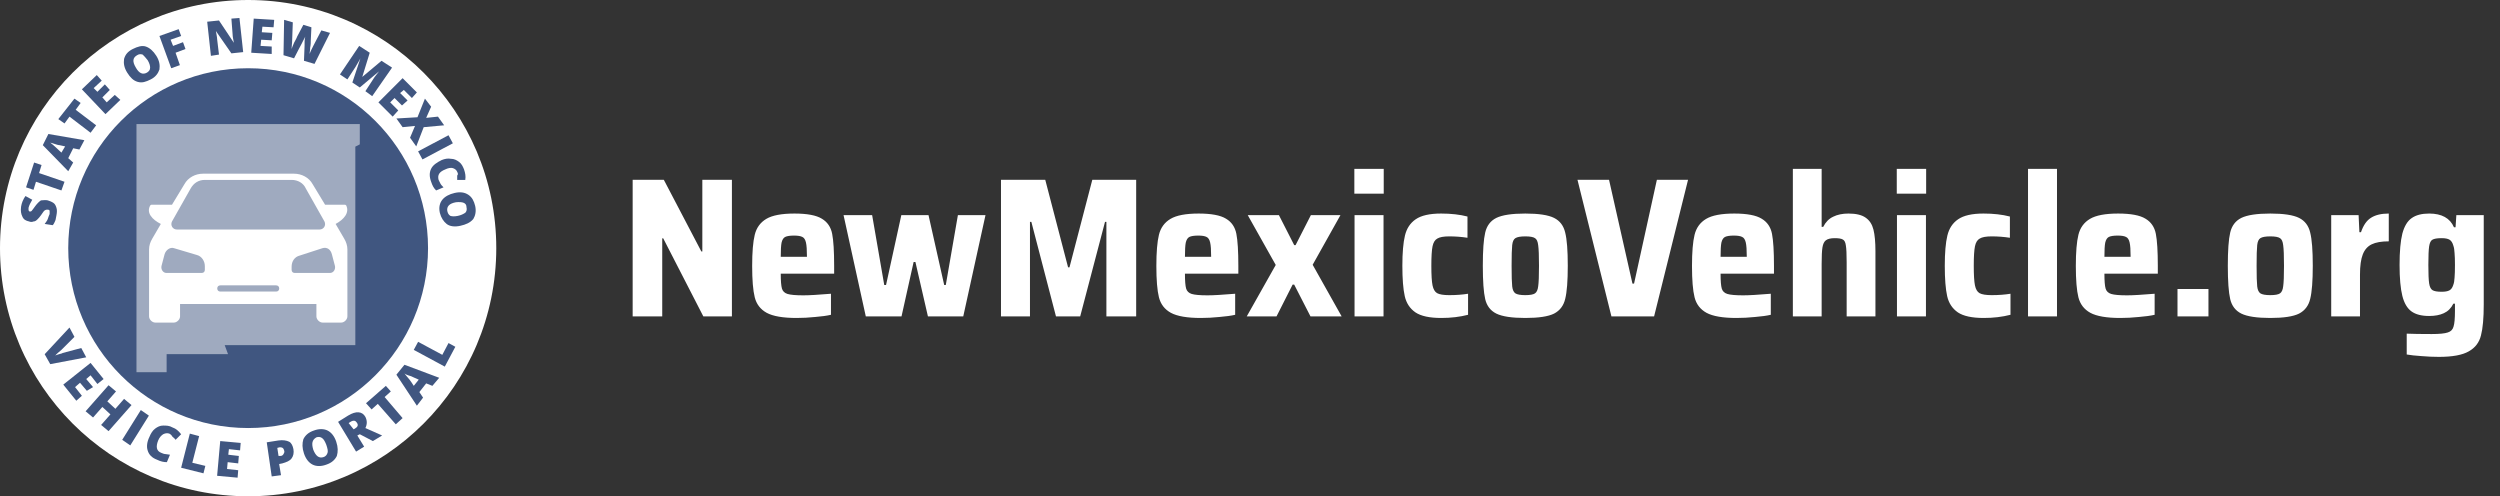
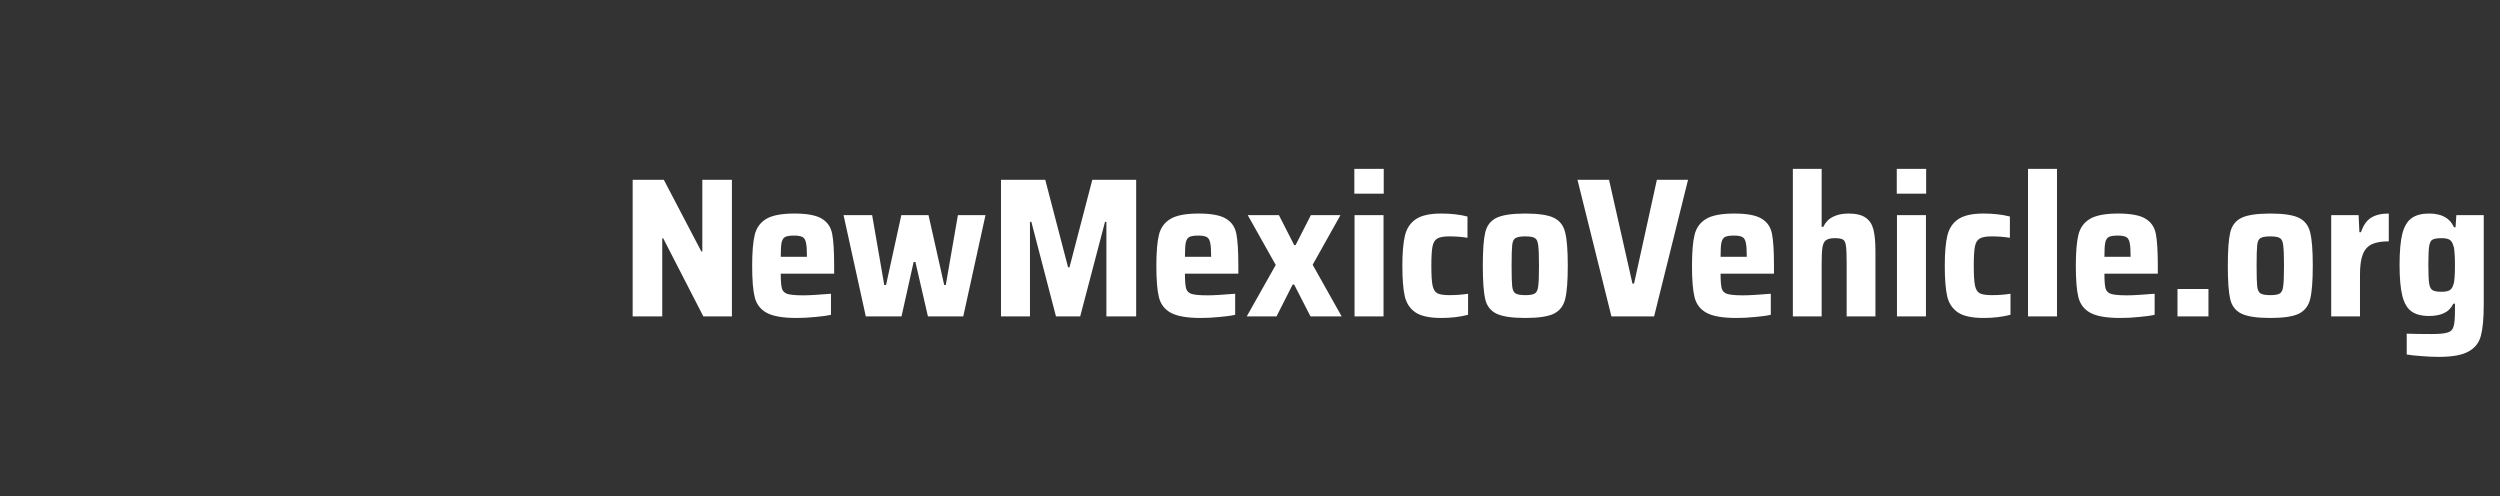
<svg xmlns="http://www.w3.org/2000/svg" width="403" height="80" viewBox="0 0 403 80" fill="none">
  <rect x="0" y="0" width="403" height="80" fill="#333333" stroke="none" />
  <g clip-path="url(#clip0_168_4633)">
    <path fill-rule="evenodd" clip-rule="evenodd" d="M40 80C17.909 80 0 62.091 0 40C0 17.909 17.909 0 40 0C62.091 0 80 17.909 80 40C80 62.091 62.091 80 40 80Z" fill="white" />
    <path fill-rule="evenodd" clip-rule="evenodd" d="M40 69C23.984 69 11 56.016 11 40C11 23.984 23.984 11 40 11C56.016 11 69 23.984 69 40C69 56.016 56.016 69 40 69Z" fill="#405680" />
    <path d="M22 20V60H26.86V57.091H36.76L36.22 55.636H57.28V23.636L58 23.273V20H22Z" fill="#9FAABF" />
    <path d="M55.501 38.5L54.102 36.1C55.401 35.4 56.4 34.3 55.8 33.1C55.7 33 55.6 33 55.6 33H52.403L50.405 29.7C49.806 28.6 48.607 28 47.408 28H32.721C31.522 28 30.323 28.6 29.724 29.7L27.726 33H24.429C24.429 33 24.329 33 24.229 33.1C23.529 34.3 24.529 35.4 25.927 36.1L24.529 38.5C24.229 39 24.029 39.6 24.029 40.2V51C24.029 51.5 24.529 52 25.028 52H28.026C28.525 52 29.024 51.5 29.024 51V49H51.005V51C51.005 51.5 51.504 52 52.004 52H55.001C55.501 52 56 51.5 56 51V40.2C56 39.6 55.8 39 55.501 38.5ZM27.726 35.7L30.723 30.4C31.223 29.5 32.022 29 33.021 29H47.008C48.007 29 48.907 29.5 49.306 30.4L52.303 35.7C52.603 36.3 52.203 37 51.504 37H28.525C27.826 37 27.426 36.3 27.726 35.7ZM33.021 43.5C33.021 43.8 32.821 44 32.521 44H26.826C26.327 44 25.927 43.5 26.027 42.9L26.527 41C26.727 40.3 27.426 39.8 28.026 40L31.722 41.1C32.521 41.3 33.021 42.1 33.021 42.9V43.5ZM44.511 47H35.519C35.219 47 35.019 46.8 35.019 46.5C35.019 46.2 35.219 46 35.519 46H44.511C44.81 46 45.01 46.2 45.01 46.5C45.01 46.8 44.81 47 44.511 47ZM53.203 44H47.508C47.208 44 47.008 43.8 47.008 43.5V43C47.008 42.1 47.508 41.4 48.307 41.2L52.004 40C52.703 39.8 53.303 40.2 53.502 41L54.002 42.9C54.102 43.5 53.702 44 53.203 44Z" fill="white" />
    <path d="M13.1 56.1L13.9 57.6L8.1 58.7L7.2 57.1L11.2 52.8L12 54.3L9.9 56.4C9.4 56.8 9.1 57.1 8.9 57.3C9.1 57.2 9.3 57.2 9.5 57.1C9.8 57 10 57 10.1 56.9L13.1 56.1Z" fill="#405680" />
-     <path d="M12.3 64.6L10.2 62L14.6 58.5L16.7 61.1L15.7 61.9L14.6 60.5L13.9 61.1L15 62.4L14 63L12.9 61.7L12.1 62.4L13.2 63.8L12.3 64.6Z" fill="#405680" />
    <path d="M17.5 69.5L16.3 68.5L17.8 66.8L16.5 65.6L15 67.3L13.8 66.3L17.5 62.1L18.7 63.1L17.3 64.7L18.6 65.9L20 64.3L21.2 65.3L17.5 69.5Z" fill="#405680" />
    <path d="M19.7 70.9L22.7 66.1L24 67L21 71.8L19.7 70.9Z" fill="#405680" />
    <path d="M27.3 69.9C27 69.8 26.7 69.8 26.3 70C26 70.2 25.7 70.5 25.5 71C25.1 72 25.2 72.7 26 73C26.2 73.1 26.5 73.2 26.7 73.2C26.9 73.2 27.2 73.3 27.4 73.3L26.9 74.5C26.4 74.5 25.9 74.4 25.3 74.1C24.5 73.8 24 73.3 23.8 72.6C23.6 72 23.7 71.2 24.1 70.4C24.3 69.9 24.6 69.4 25 69.1C25.4 68.8 25.8 68.6 26.3 68.6C26.8 68.6 27.3 68.6 27.8 68.9C28.4 69.1 28.8 69.5 29.2 70L28.3 70.9C28.2 70.7 28 70.6 27.8 70.4C27.7 70.2 27.5 70 27.3 69.9Z" fill="#405680" />
    <path d="M29.2 75.4L30.6 69.9L32.1 70.3L31 74.6L33.1 75.1L32.8 76.3L29.2 75.4Z" fill="#405680" />
    <path d="M38.3 77L35 76.7L35.5 71.1L38.8 71.4L38.7 72.6L36.9 72.4L36.8 73.3L38.5 73.5L38.4 74.7L36.7 74.5L36.6 75.6L38.4 75.8L38.3 77Z" fill="#405680" />
    <path d="M47.3 72.4C47.4 73 47.3 73.5 47 73.9C46.7 74.3 46.2 74.5 45.5 74.7L45 74.8L45.3 76.6L43.8 76.8L43 71.3L44.9 71C45.6 70.9 46.2 71 46.6 71.2C47 71.4 47.2 71.9 47.3 72.4ZM44.9 73.5H45.2C45.4 73.5 45.6 73.4 45.7 73.2C45.8 73 45.9 72.9 45.8 72.6C45.7 72.2 45.5 72.1 45.1 72.1L44.7 72.2L44.9 73.5Z" fill="#405680" />
    <path d="M54.2 71.2C54.5 72.1 54.5 72.8 54.3 73.5C54 74.1 53.5 74.6 52.6 74.9C51.8 75.2 51 75.2 50.4 74.9C49.8 74.6 49.3 74 49 73.1C48.7 72.2 48.7 71.5 48.9 70.8C49.2 70.2 49.7 69.7 50.6 69.4C51.4 69.1 52.2 69.1 52.8 69.4C53.4 69.7 53.9 70.3 54.2 71.2ZM50.5 72.5C50.9 73.5 51.4 73.9 52.1 73.7C52.5 73.6 52.7 73.3 52.8 73C52.9 72.7 52.8 72.3 52.6 71.7C52.4 71.2 52.2 70.8 51.9 70.6C51.6 70.4 51.3 70.4 51 70.5C50.3 70.9 50.2 71.5 50.5 72.5Z" fill="#405680" />
    <path d="M57.6 70.2L58.7 72L57.4 72.8L54.5 68L56.1 67C57.4 66.2 58.4 66.3 58.9 67.2C59.2 67.8 59.2 68.4 58.9 69L61.6 70.2L60.1 71.1L58 70L57.6 70.2ZM57 69.2L57.2 69.1C57.7 68.8 57.8 68.5 57.5 68.1C57.3 67.8 57 67.7 56.5 68L56.2 68.2L57 69.2Z" fill="#405680" />
    <path d="M64.9 67.4L63.8 68.4L60.9 65.1L59.9 66L59 65L62.2 62.2L63 63.1L62 64L64.9 67.4Z" fill="#405680" />
    <path d="M69.7 62.2L68.7 61.8L67.6 63.2L68.2 64.1L67.2 65.4L63.9 60.4L65.2 58.8L70.8 60.9L69.7 62.2ZM67.5 61.2L66.6 60.8C66.4 60.7 66.2 60.6 65.8 60.5C65.5 60.4 65.3 60.3 65.2 60.2C65.3 60.3 65.4 60.5 65.6 60.7C65.8 60.9 66.2 61.4 66.7 62.2L67.5 61.2Z" fill="#405680" />
    <path d="M71.7 59.1L66.7 56.4L67.4 55.1L71.3 57.2L72.3 55.3L73.4 55.9L71.7 59.1Z" fill="#405680" />
-     <path d="M7.7 32.3C8 32.4 8.3 32.5 8.6 32.7C8.9 32.9 9 33.2 9.1 33.5C9.2 33.8 9.2 34.2 9.1 34.7C9 35.1 9 35.4 8.9 35.6C8.8 35.8 8.7 36.1 8.5 36.3L7.2 36.1C7.4 35.8 7.6 35.6 7.7 35.3C7.8 35 7.9 34.7 8 34.5C8 34.3 8 34.1 8 34C8 33.9 7.9 33.8 7.7 33.8C7.6 33.8 7.6 33.8 7.5 33.8C7.4 33.8 7.2 33.9 7.1 34C7 34.1 6.9 34.3 6.6 34.7C6.4 35 6.2 35.2 6 35.4C5.8 35.6 5.6 35.7 5.4 35.7C5.2 35.8 4.9 35.8 4.7 35.7C4.2 35.6 3.8 35.4 3.6 34.9C3.4 34.5 3.3 34 3.4 33.3C3.5 32.7 3.7 32.2 4.1 31.6L5.2 32.2C4.9 32.7 4.7 33.1 4.6 33.5C4.6 33.7 4.6 33.8 4.6 33.9C4.7 34 4.7 34.1 4.8 34.1C4.9 34.1 5 34.1 5.1 34C5.2 33.9 5.4 33.6 5.7 33.2C6 32.8 6.3 32.5 6.6 32.3C7 32.3 7.3 32.2 7.7 32.3Z" fill="#405680" />
    <path d="M10.4 29.3L9.9 30.7L5.8 29.3L5.4 30.6L4.2 30.2L5.5 26.2L6.7 26.6L6.3 27.9L10.4 29.3Z" fill="#405680" />
    <path d="M12.8 24.1L11.8 23.9L11 25.5L11.8 26.2L11 27.6L6.9 23.4L7.8 21.6L13.6 22.6L12.8 24.1ZM10.5 23.6L9.6 23.4C9.4 23.4 9.1 23.3 8.8 23.2C8.5 23.1 8.2 23 8.1 23C8.2 23.1 8.4 23.2 8.6 23.4C8.8 23.6 9.3 24 9.9 24.6L10.5 23.6Z" fill="#405680" />
-     <path d="M15.5 20.2L14.6 21.4L11.2 18.8L10.4 19.9L9.4 19.2L12 15.9L13 16.6L12.2 17.7L15.5 20.2Z" fill="#405680" />
+     <path d="M15.5 20.2L14.6 21.4L11.2 18.8L10.4 19.9L9.4 19.2L12 15.9L12.2 17.7L15.5 20.2Z" fill="#405680" />
    <path d="M19.4 16.1L17 18.4L13.2 14.4L15.6 12.1L16.4 13L15.1 14.2L15.7 14.8L16.9 13.6L17.7 14.5L16.5 15.7L17.2 16.5L18.5 15.3L19.4 16.1Z" fill="#405680" />
-     <path d="M25.2 9C25.7 9.8 25.8 10.5 25.7 11.2C25.5 11.8 25.1 12.4 24.3 12.8C23.5 13.2 22.9 13.4 22.2 13.2C21.5 13 21 12.5 20.5 11.7C20 10.9 19.9 10.2 20 9.5C20.2 8.8 20.6 8.3 21.4 7.9C22.2 7.5 22.9 7.3 23.5 7.5C24.1 7.7 24.7 8.2 25.2 9ZM21.9 10.9C22.4 11.8 23 12.1 23.7 11.7C24 11.5 24.2 11.3 24.2 10.9C24.2 10.6 24.1 10.2 23.8 9.7C23.5 9.3 23.2 9 23 8.8C22.7 8.7 22.4 8.7 22.1 8.9C21.4 9.3 21.3 9.9 21.9 10.9Z" fill="#405680" />
    <path d="M29 10.5L27.6 11L25.7 5.8L28.8 4.7L29.2 5.8L27.5 6.4L27.9 7.4L29.5 6.8L29.9 7.9L28.3 8.5L29 10.5Z" fill="#405680" />
    <path d="M39.2 8.4L37.3 8.6L34.8 5C34.9 5.6 35 6 35 6.3L35.3 8.8L34 9L33.4 3.5L35.3 3.3L37.7 6.9C37.6 6.3 37.5 5.9 37.5 5.6L37.3 3L38.6 2.9L39.2 8.4Z" fill="#405680" />
    <path d="M43.8 8.7L40.5 8.5L40.9 3L44.2 3.2L44.1 4.4L42.3 4.3L42.2 5.2L43.9 5.3L43.8 6.5L42.1 6.4L42 7.4L43.8 7.5V8.7Z" fill="#405680" />
    <path d="M50.7 10.3L49 9.8L49.1 7.3C49.1 7.2 49.1 7 49.1 6.7C49.1 6.4 49.2 6.1 49.2 5.9C49.1 6.1 49.1 6.2 48.9 6.5C48.8 6.7 48.7 6.9 48.6 7.1C48.5 7.3 48.1 8 47.4 9.4L45.7 8.9L45.8 3.2L47.2 3.6L47.1 6.4C47.1 7 47 7.5 47 7.9C47.1 7.7 47.2 7.3 47.4 6.9C47.6 6.5 47.8 6.2 47.9 5.9L48.9 4L50.2 4.4L50.1 6.5C50.1 6.8 50.1 7.2 50 7.7C50 8.1 49.9 8.5 49.9 8.7C50 8.4 50.2 8 50.5 7.4L51.8 4.9L53.2 5.3L50.7 10.3Z" fill="#405680" />
    <path d="M56.8 13.3L58.1 9.4C57.8 10 57.5 10.4 57.3 10.8L56 12.8L54.8 12L57.9 7.4L59.6 8.5L58.4 12.4L61.5 9.8L63.2 10.9L60 15.5L58.9 14.7L60.2 12.7C60.3 12.6 60.3 12.5 60.4 12.4C60.5 12.3 60.7 12 61.1 11.5L58 14.1L56.8 13.3Z" fill="#405680" />
    <path d="M63.3 18.8L61 16.5L64.9 12.6L67.2 14.9L66.4 15.8L65.1 14.5L64.5 15L65.7 16.2L64.8 17L63.6 15.8L62.9 16.5L64.2 17.8L63.3 18.8Z" fill="#405680" />
    <path d="M67.1 23.6L66.1 22.2L66.9 20.3L64.9 20.5L63.9 19.1L67.3 18.9L68.5 15.9L69.5 17.2L68.7 19L70.6 18.8L71.6 20.2L68.3 20.5L67.1 23.6Z" fill="#405680" />
    <path d="M67.4 24.4L72.3 21.8L73 23.1L68.1 25.7L67.4 24.4Z" fill="#405680" />
    <path d="M73.7 27.7C73.6 27.4 73.3 27.2 73 27.1C72.7 27 72.2 27.1 71.8 27.3C70.8 27.7 70.5 28.2 70.7 29C70.8 29.2 70.9 29.4 71 29.6C71.1 29.8 71.3 30 71.5 30.2L70.3 30.7C69.9 30.3 69.7 29.9 69.5 29.3C69.2 28.5 69.2 27.8 69.5 27.2C69.8 26.6 70.4 26.2 71.2 25.8C71.7 25.6 72.2 25.5 72.7 25.6C73.2 25.6 73.6 25.8 74 26.1C74.4 26.4 74.6 26.8 74.8 27.3C75 27.9 75.1 28.4 75 29H73.7C73.7 28.8 73.7 28.6 73.7 28.3C73.9 28.1 73.8 27.9 73.7 27.7Z" fill="#405680" />
    <path d="M74.2 36.4C73.3 36.6 72.5 36.5 72 36.1C71.5 35.7 71.1 35.1 70.9 34.3C70.7 33.4 70.9 32.7 71.3 32.2C71.7 31.7 72.4 31.3 73.3 31.1C74.2 30.9 74.9 31 75.5 31.4C76.1 31.8 76.4 32.4 76.6 33.2C76.8 34.1 76.6 34.8 76.3 35.3C75.8 35.9 75.1 36.2 74.2 36.4ZM73.5 32.6C72.4 32.8 72 33.3 72.1 34C72.2 34.4 72.3 34.6 72.6 34.8C72.9 34.9 73.3 34.9 73.8 34.8C74.3 34.7 74.7 34.5 75 34.3C75.2 34.1 75.3 33.8 75.2 33.4C75.2 32.7 74.6 32.5 73.5 32.6Z" fill="#405680" />
  </g>
  <path d="M113.376 51L106.912 38.424H106.752V51H101.984V28.984H107.008L113.056 40.536H113.216V28.984H117.984V51H113.376ZM134.465 44.12H125.857C125.857 45.272 125.921 46.072 126.049 46.52C126.177 46.947 126.475 47.235 126.945 47.384C127.435 47.533 128.289 47.608 129.505 47.608C130.422 47.608 131.905 47.523 133.953 47.352V50.744C133.313 50.893 132.47 51.011 131.425 51.096C130.401 51.203 129.398 51.256 128.417 51.256C126.219 51.256 124.609 50.979 123.585 50.424C122.582 49.869 121.942 49.037 121.665 47.928C121.387 46.819 121.249 45.133 121.249 42.872C121.249 40.653 121.387 38.979 121.665 37.848C121.942 36.717 122.561 35.864 123.521 35.288C124.481 34.712 125.995 34.424 128.065 34.424C130.113 34.424 131.585 34.701 132.481 35.256C133.377 35.789 133.931 36.6 134.145 37.688C134.358 38.776 134.465 40.504 134.465 42.872V44.12ZM128.001 37.976C127.339 37.976 126.859 38.051 126.561 38.2C126.283 38.349 126.091 38.659 125.985 39.128C125.899 39.576 125.857 40.333 125.857 41.4H130.081C130.081 40.312 130.027 39.544 129.921 39.096C129.814 38.627 129.622 38.328 129.345 38.2C129.067 38.051 128.619 37.976 128.001 37.976ZM149.581 51L147.565 42.232H147.277L145.325 51H139.565L135.981 34.68H140.589L142.541 45.944H142.829L145.293 34.68H149.677L152.205 45.944H152.461L154.413 34.68H158.861L155.277 51H149.581ZM178.351 51V35.768H178.127L174.127 51H170.223L166.255 35.768H166.031V51H161.359V28.984H168.495L172.175 43.096H172.399L176.079 28.984H183.151V51H178.351ZM199.621 44.12H191.013C191.013 45.272 191.077 46.072 191.205 46.52C191.333 46.947 191.632 47.235 192.101 47.384C192.592 47.533 193.445 47.608 194.661 47.608C195.578 47.608 197.061 47.523 199.109 47.352V50.744C198.469 50.893 197.626 51.011 196.581 51.096C195.557 51.203 194.554 51.256 193.573 51.256C191.376 51.256 189.765 50.979 188.741 50.424C187.738 49.869 187.098 49.037 186.821 47.928C186.544 46.819 186.405 45.133 186.405 42.872C186.405 40.653 186.544 38.979 186.821 37.848C187.098 36.717 187.717 35.864 188.677 35.288C189.637 34.712 191.152 34.424 193.221 34.424C195.269 34.424 196.741 34.701 197.637 35.256C198.533 35.789 199.088 36.6 199.301 37.688C199.514 38.776 199.621 40.504 199.621 42.872V44.12ZM193.157 37.976C192.496 37.976 192.016 38.051 191.717 38.2C191.44 38.349 191.248 38.659 191.141 39.128C191.056 39.576 191.013 40.333 191.013 41.4H195.237C195.237 40.312 195.184 39.544 195.077 39.096C194.97 38.627 194.778 38.328 194.501 38.2C194.224 38.051 193.776 37.976 193.157 37.976ZM211.249 51L208.625 45.88H208.369L205.777 51H200.977L205.649 42.712L201.137 34.68H206.161L208.625 39.512H208.849L211.313 34.68H216.081L211.601 42.68L216.273 51H211.249ZM218.321 31.224V27.224H223.057V31.224H218.321ZM218.353 51V34.68H223.025V51H218.353ZM236.653 50.744C235.331 51.085 233.891 51.256 232.333 51.256C230.456 51.256 229.069 50.957 228.173 50.36C227.277 49.741 226.701 48.867 226.445 47.736C226.189 46.584 226.061 44.952 226.061 42.84C226.061 40.749 226.2 39.128 226.477 37.976C226.755 36.824 227.331 35.949 228.205 35.352C229.101 34.733 230.467 34.424 232.301 34.424C233.901 34.424 235.32 34.584 236.557 34.904V38.328C235.597 38.179 234.616 38.104 233.613 38.104C232.717 38.104 232.077 38.221 231.693 38.456C231.309 38.669 231.053 39.085 230.925 39.704C230.797 40.323 230.733 41.368 230.733 42.84C230.733 44.333 230.797 45.389 230.925 46.008C231.053 46.627 231.299 47.043 231.661 47.256C232.045 47.469 232.696 47.576 233.613 47.576C234.723 47.576 235.736 47.501 236.653 47.352V50.744ZM245.878 51.256C243.723 51.256 242.166 51.021 241.206 50.552C240.267 50.083 239.67 49.304 239.414 48.216C239.158 47.107 239.03 45.315 239.03 42.84C239.03 40.365 239.158 38.584 239.414 37.496C239.67 36.387 240.267 35.597 241.206 35.128C242.166 34.659 243.723 34.424 245.878 34.424C248.033 34.424 249.579 34.659 250.518 35.128C251.457 35.597 252.054 36.387 252.31 37.496C252.587 38.584 252.726 40.365 252.726 42.84C252.726 45.293 252.587 47.075 252.31 48.184C252.054 49.272 251.457 50.061 250.518 50.552C249.579 51.021 248.033 51.256 245.878 51.256ZM245.878 47.576C246.646 47.576 247.169 47.48 247.446 47.288C247.723 47.096 247.894 46.712 247.958 46.136C248.043 45.56 248.086 44.461 248.086 42.84C248.086 41.219 248.043 40.12 247.958 39.544C247.894 38.947 247.723 38.563 247.446 38.392C247.169 38.2 246.646 38.104 245.878 38.104C245.11 38.104 244.577 38.2 244.278 38.392C244.001 38.563 243.83 38.936 243.766 39.512C243.702 40.088 243.67 41.197 243.67 42.84C243.67 44.483 243.702 45.592 243.766 46.168C243.83 46.723 244.001 47.096 244.278 47.288C244.577 47.48 245.11 47.576 245.878 47.576ZM259.761 51L254.289 28.984H259.377L263.153 45.72H263.409L267.089 28.984H272.113L266.641 51H259.761ZM285.965 44.12H277.357C277.357 45.272 277.421 46.072 277.549 46.52C277.677 46.947 277.975 47.235 278.445 47.384C278.935 47.533 279.789 47.608 281.005 47.608C281.922 47.608 283.405 47.523 285.453 47.352V50.744C284.813 50.893 283.97 51.011 282.925 51.096C281.901 51.203 280.898 51.256 279.917 51.256C277.719 51.256 276.109 50.979 275.085 50.424C274.082 49.869 273.442 49.037 273.165 47.928C272.887 46.819 272.749 45.133 272.749 42.872C272.749 40.653 272.887 38.979 273.165 37.848C273.442 36.717 274.061 35.864 275.021 35.288C275.981 34.712 277.495 34.424 279.565 34.424C281.613 34.424 283.085 34.701 283.981 35.256C284.877 35.789 285.431 36.6 285.645 37.688C285.858 38.776 285.965 40.504 285.965 42.872V44.12ZM279.501 37.976C278.839 37.976 278.359 38.051 278.061 38.2C277.783 38.349 277.591 38.659 277.485 39.128C277.399 39.576 277.357 40.333 277.357 41.4H281.581C281.581 40.312 281.527 39.544 281.421 39.096C281.314 38.627 281.122 38.328 280.845 38.2C280.567 38.051 280.119 37.976 279.501 37.976ZM297.681 42.264C297.681 40.963 297.639 40.067 297.553 39.576C297.489 39.064 297.329 38.744 297.073 38.616C296.839 38.467 296.401 38.392 295.761 38.392C295.1 38.392 294.62 38.509 294.321 38.744C294.044 38.957 293.863 39.341 293.777 39.896C293.692 40.429 293.649 41.315 293.649 42.552V51H289.009V27.224H293.649V36.568H293.905C294.289 35.8 294.823 35.256 295.505 34.936C296.188 34.595 297.009 34.424 297.969 34.424C299.207 34.424 300.135 34.648 300.753 35.096C301.372 35.523 301.788 36.163 302.001 37.016C302.215 37.869 302.321 39.032 302.321 40.504V51H297.681V42.264ZM305.759 31.224V27.224H310.495V31.224H305.759ZM305.791 51V34.68H310.463V51H305.791ZM324.091 50.744C322.768 51.085 321.328 51.256 319.771 51.256C317.893 51.256 316.507 50.957 315.611 50.36C314.715 49.741 314.139 48.867 313.883 47.736C313.627 46.584 313.499 44.952 313.499 42.84C313.499 40.749 313.637 39.128 313.915 37.976C314.192 36.824 314.768 35.949 315.643 35.352C316.539 34.733 317.904 34.424 319.739 34.424C321.339 34.424 322.757 34.584 323.995 34.904V38.328C323.035 38.179 322.053 38.104 321.051 38.104C320.155 38.104 319.515 38.221 319.131 38.456C318.747 38.669 318.491 39.085 318.363 39.704C318.235 40.323 318.171 41.368 318.171 42.84C318.171 44.333 318.235 45.389 318.363 46.008C318.491 46.627 318.736 47.043 319.099 47.256C319.483 47.469 320.133 47.576 321.051 47.576C322.16 47.576 323.173 47.501 324.091 47.352V50.744ZM326.916 51V27.224H331.588V51H326.916ZM347.84 44.12H339.232C339.232 45.272 339.296 46.072 339.424 46.52C339.552 46.947 339.85 47.235 340.32 47.384C340.81 47.533 341.664 47.608 342.88 47.608C343.797 47.608 345.28 47.523 347.328 47.352V50.744C346.688 50.893 345.845 51.011 344.8 51.096C343.776 51.203 342.773 51.256 341.792 51.256C339.594 51.256 337.984 50.979 336.96 50.424C335.957 49.869 335.317 49.037 335.04 47.928C334.762 46.819 334.624 45.133 334.624 42.872C334.624 40.653 334.762 38.979 335.04 37.848C335.317 36.717 335.936 35.864 336.896 35.288C337.856 34.712 339.37 34.424 341.44 34.424C343.488 34.424 344.96 34.701 345.856 35.256C346.752 35.789 347.306 36.6 347.52 37.688C347.733 38.776 347.84 40.504 347.84 42.872V44.12ZM341.376 37.976C340.714 37.976 340.234 38.051 339.936 38.2C339.658 38.349 339.466 38.659 339.36 39.128C339.274 39.576 339.232 40.333 339.232 41.4H343.456C343.456 40.312 343.402 39.544 343.296 39.096C343.189 38.627 342.997 38.328 342.72 38.2C342.442 38.051 341.994 37.976 341.376 37.976ZM351.012 51V46.584H356.004V51H351.012ZM365.972 51.256C363.817 51.256 362.26 51.021 361.3 50.552C360.361 50.083 359.764 49.304 359.508 48.216C359.252 47.107 359.124 45.315 359.124 42.84C359.124 40.365 359.252 38.584 359.508 37.496C359.764 36.387 360.361 35.597 361.3 35.128C362.26 34.659 363.817 34.424 365.972 34.424C368.126 34.424 369.673 34.659 370.612 35.128C371.55 35.597 372.148 36.387 372.404 37.496C372.681 38.584 372.82 40.365 372.82 42.84C372.82 45.293 372.681 47.075 372.404 48.184C372.148 49.272 371.55 50.061 370.612 50.552C369.673 51.021 368.126 51.256 365.972 51.256ZM365.972 47.576C366.74 47.576 367.262 47.48 367.54 47.288C367.817 47.096 367.988 46.712 368.052 46.136C368.137 45.56 368.18 44.461 368.18 42.84C368.18 41.219 368.137 40.12 368.052 39.544C367.988 38.947 367.817 38.563 367.54 38.392C367.262 38.2 366.74 38.104 365.972 38.104C365.204 38.104 364.67 38.2 364.372 38.392C364.094 38.563 363.924 38.936 363.86 39.512C363.796 40.088 363.764 41.197 363.764 42.84C363.764 44.483 363.796 45.592 363.86 46.168C363.924 46.723 364.094 47.096 364.372 47.288C364.67 47.48 365.204 47.576 365.972 47.576ZM375.791 34.68H380.207L380.335 37.432H380.591C380.975 36.301 381.519 35.523 382.223 35.096C382.927 34.648 383.876 34.424 385.071 34.424V38.904C383.897 38.904 382.98 39.064 382.319 39.384C381.657 39.704 381.177 40.248 380.879 41.016C380.58 41.784 380.431 42.861 380.431 44.248V51H375.791V34.68ZM393.147 57.528C392.23 57.528 391.281 57.485 390.299 57.4C389.339 57.336 388.561 57.251 387.963 57.144V53.784C388.902 53.827 390.246 53.848 391.995 53.848C393.233 53.848 394.097 53.763 394.587 53.592C395.078 53.443 395.387 53.123 395.515 52.632C395.665 52.163 395.739 51.32 395.739 50.104V48.952H395.483C395.121 49.677 394.609 50.189 393.947 50.488C393.307 50.787 392.518 50.936 391.579 50.936C390.363 50.936 389.414 50.691 388.731 50.2C388.049 49.709 387.558 48.877 387.259 47.704C386.961 46.509 386.811 44.845 386.811 42.712C386.811 40.536 386.961 38.851 387.259 37.656C387.579 36.461 388.081 35.629 388.763 35.16C389.446 34.669 390.385 34.424 391.579 34.424C393.606 34.424 394.939 35.16 395.579 36.632H395.835L395.963 34.68H400.379V49.08C400.379 51.277 400.23 52.941 399.931 54.072C399.654 55.203 399.003 56.056 397.979 56.632C396.955 57.229 395.345 57.528 393.147 57.528ZM393.595 47.032C394.15 47.032 394.566 46.957 394.843 46.808C395.121 46.659 395.323 46.381 395.451 45.976C395.579 45.656 395.654 45.251 395.675 44.76C395.718 44.269 395.739 43.587 395.739 42.712C395.739 41.901 395.718 41.261 395.675 40.792C395.654 40.301 395.59 39.907 395.483 39.608C395.355 39.139 395.153 38.819 394.875 38.648C394.598 38.477 394.171 38.392 393.595 38.392C392.87 38.392 392.369 38.477 392.091 38.648C391.835 38.797 391.665 39.149 391.579 39.704C391.494 40.259 391.451 41.261 391.451 42.712C391.451 44.141 391.494 45.133 391.579 45.688C391.665 46.243 391.846 46.605 392.123 46.776C392.401 46.947 392.891 47.032 393.595 47.032Z" fill="white" />
  <defs>
    <clipPath id="clip0_168_4633">
-       <rect width="80" height="80" fill="white" />
-     </clipPath>
+       </clipPath>
  </defs>
</svg>